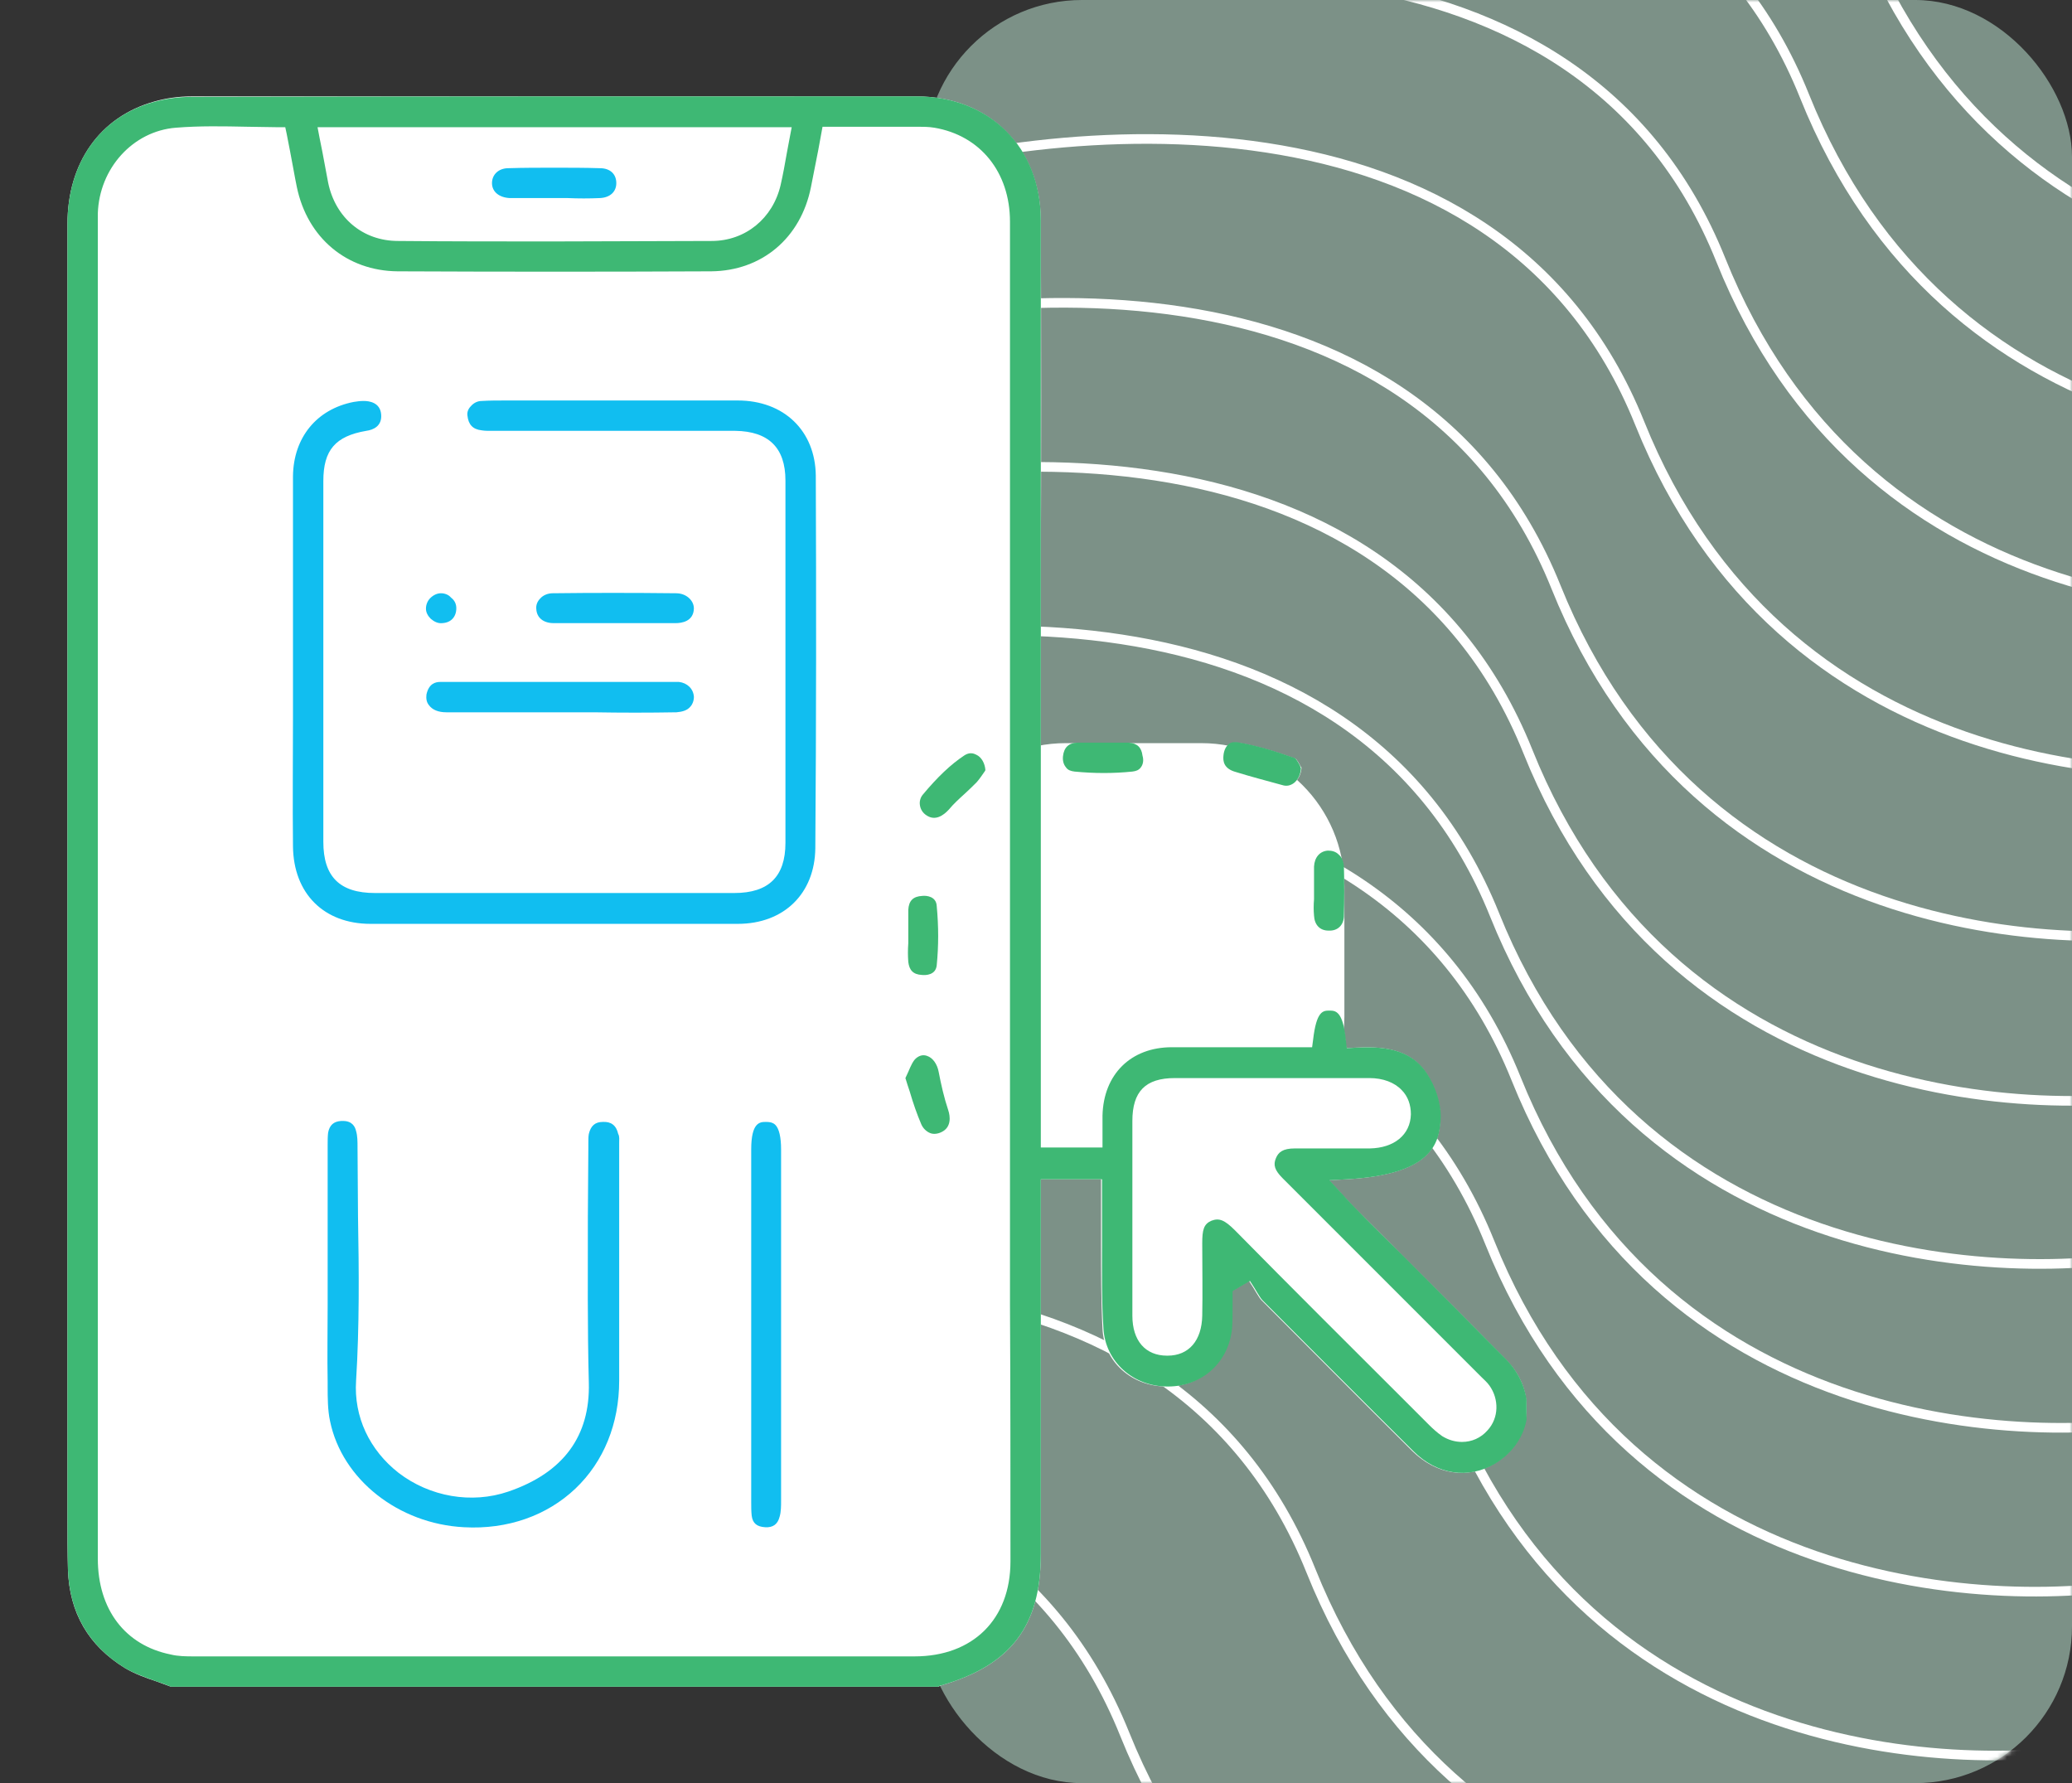
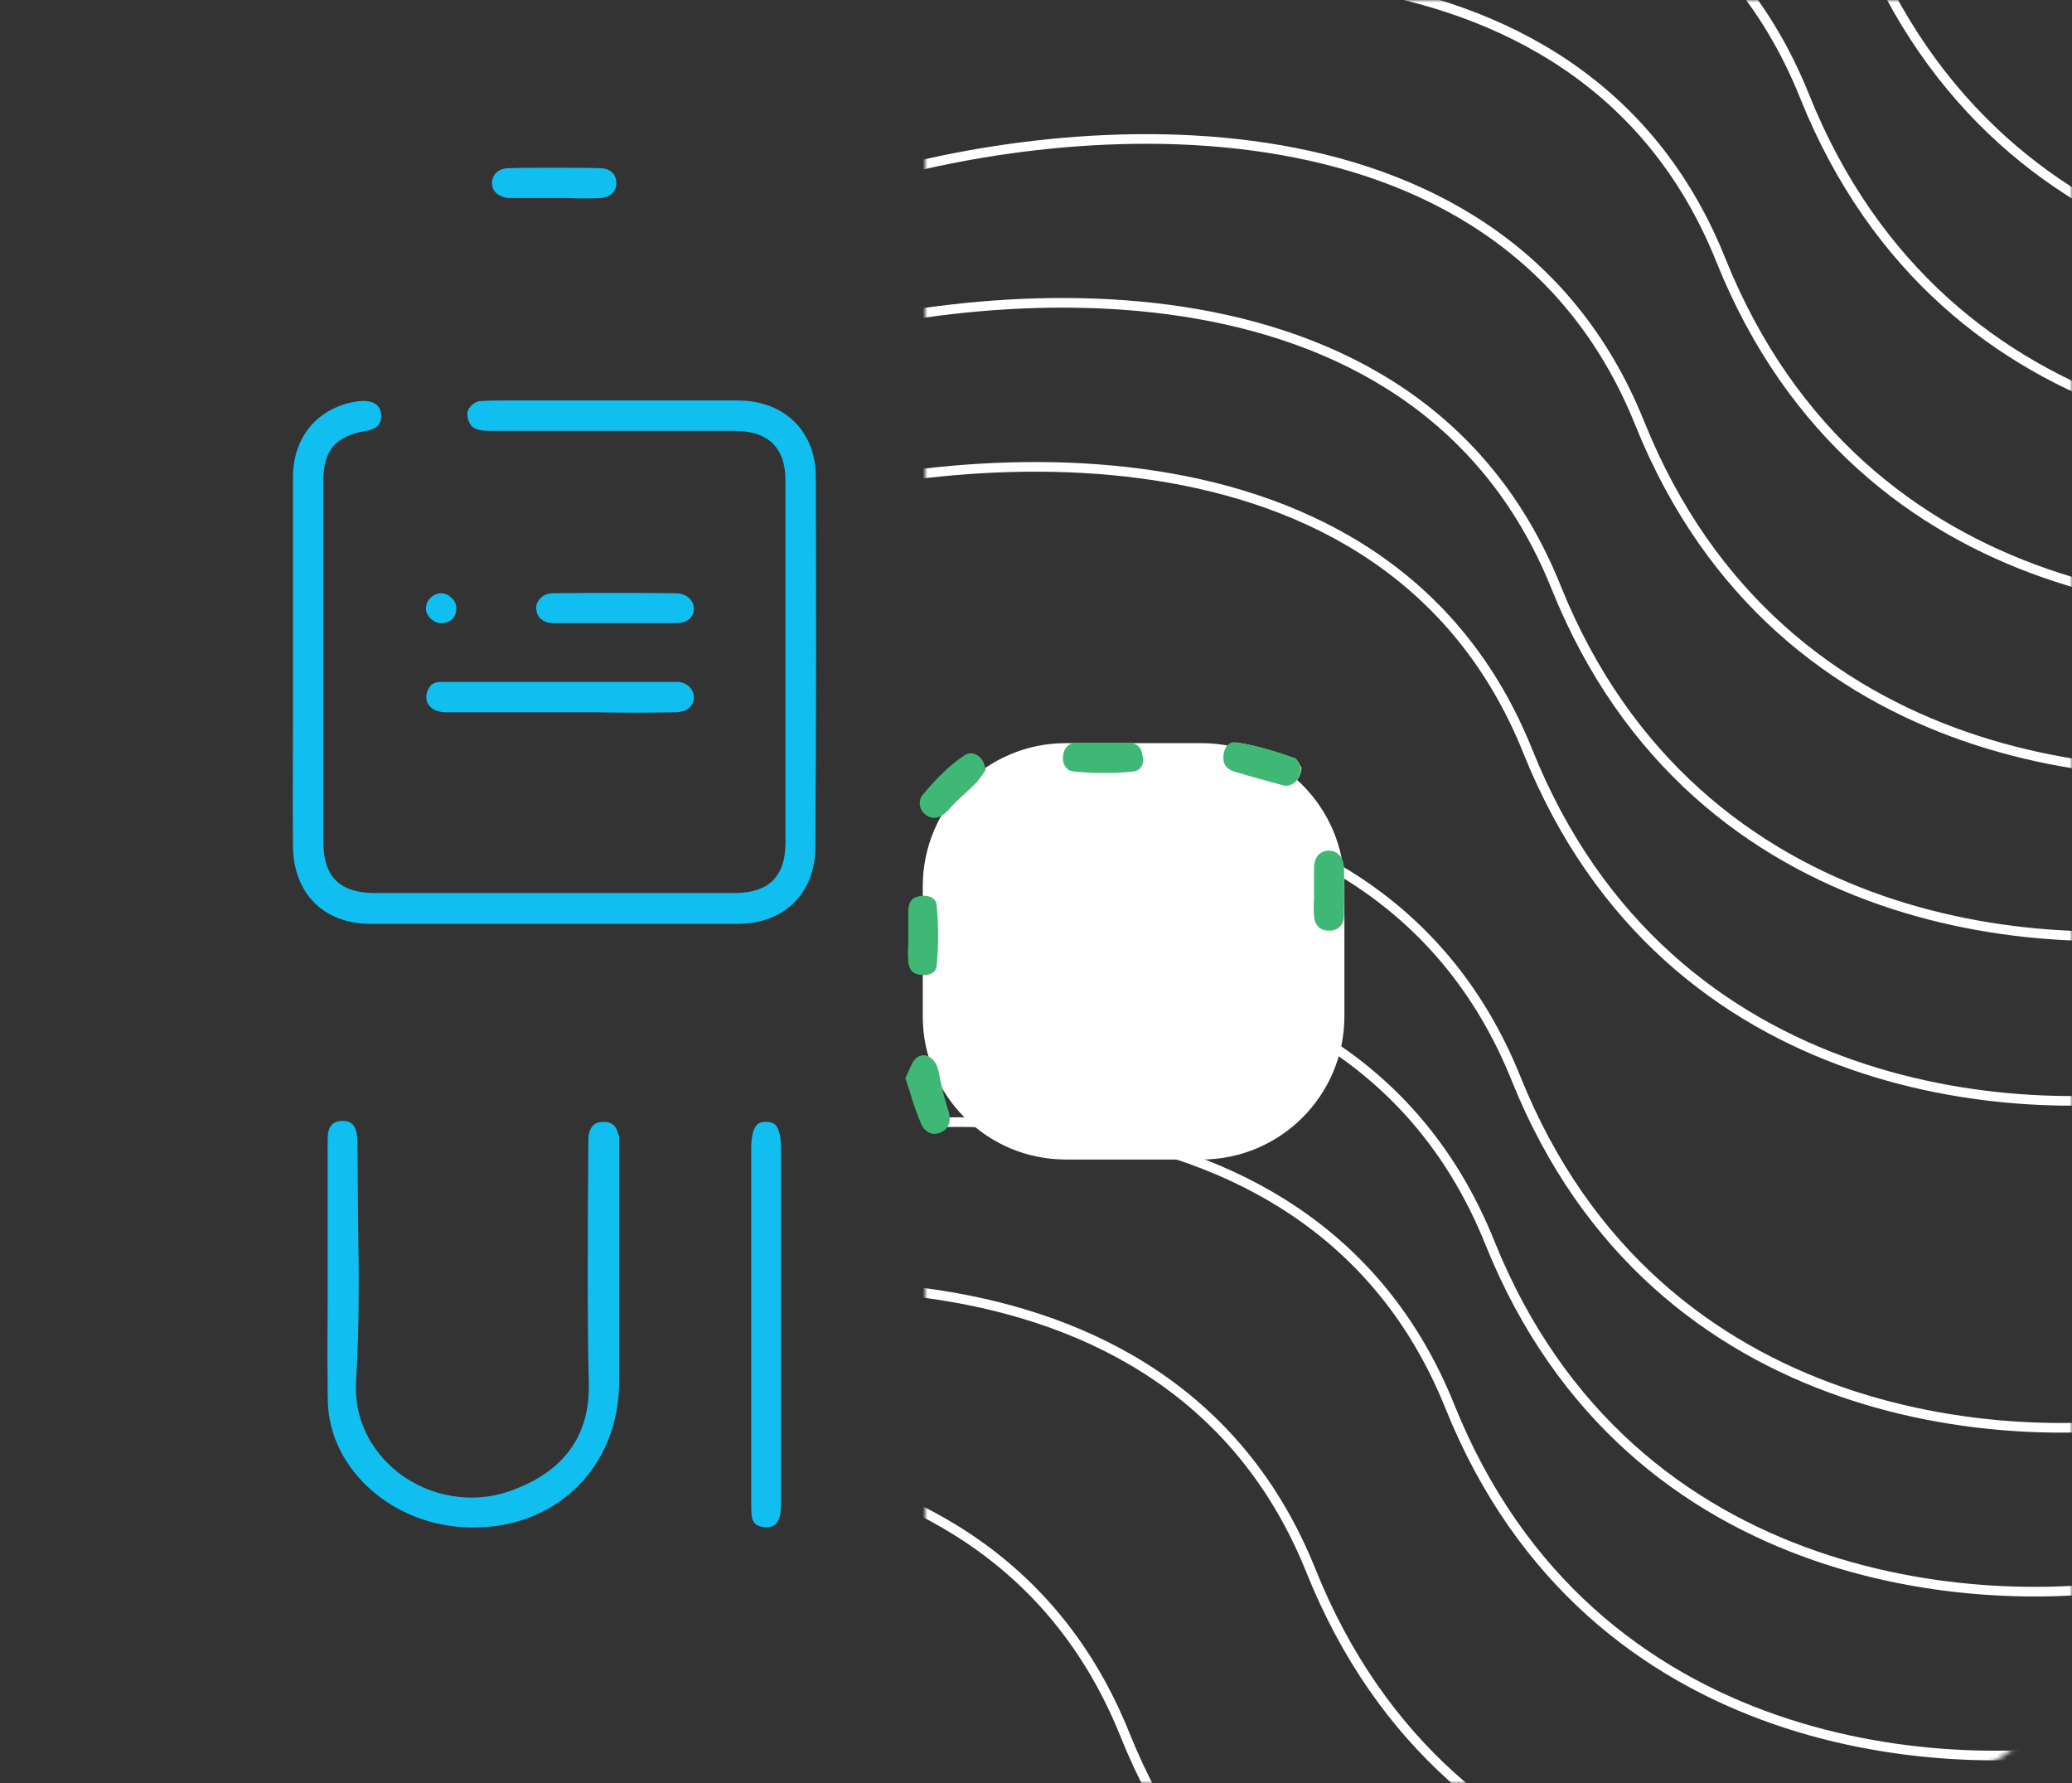
<svg xmlns="http://www.w3.org/2000/svg" width="430" height="370" viewBox="0 0 430 370" fill="none">
  <rect x="0" y="0" width="430" height="370" fill="#333333" stroke="none" />
-   <rect x="192" width="238" height="370" rx="32.546" fill="#C6F0DD" fill-opacity="0.5" />
  <mask id="mask0_4176_5329" style="mask-type:alpha" maskUnits="userSpaceOnUse" x="192" y="0" width="238" height="370">
    <rect x="192" width="238" height="370" rx="32.546" fill="#C6F0DD" />
  </mask>
  <g mask="url(#mask0_4176_5329)">
    <path d="M221.025 -63.618C263.839 -77.626 356.809 -87.31 386.181 -13.974C415.552 59.361 490.828 63.625 524.795 56.59" stroke="white" stroke-width="2" />
    <path d="M209.952 -29.372C252.614 -43.316 345.247 -52.978 374.483 19.922C403.719 92.823 478.717 97.034 512.561 90.026" stroke="white" stroke-width="2" />
    <path d="M192.577 4.628C235.239 -9.316 327.872 -18.978 357.108 53.922C386.344 126.823 461.342 131.034 495.186 124.026" stroke="white" stroke-width="2" />
    <path d="M175.21 38.628C218.031 24.657 310.995 14.937 340.29 87.827C369.584 160.718 444.843 164.883 478.811 157.855" stroke="white" stroke-width="2" />
    <path d="M157.843 72.628C200.663 58.657 293.628 48.937 322.922 121.827C352.217 194.718 427.476 198.883 461.444 191.855" stroke="white" stroke-width="2" />
    <path d="M152.546 106.628C195.208 92.684 287.841 83.022 317.077 155.922C346.313 228.823 421.311 233.034 455.155 226.026" stroke="white" stroke-width="2" />
-     <path d="M145.093 140.628C187.913 126.657 280.878 116.937 310.172 189.827C339.467 262.718 414.726 266.883 448.694 259.855" stroke="white" stroke-width="2" />
    <path d="M149.554 174.628C192.374 160.657 285.339 150.937 314.633 223.827C343.928 296.718 419.187 300.883 453.155 293.855" stroke="white" stroke-width="2" />
    <path d="M144.093 208.628C186.913 194.657 279.878 184.937 309.172 257.827C338.467 330.718 413.726 334.883 447.694 327.855" stroke="white" stroke-width="2" />
    <path d="M135.804 242.628C178.624 228.657 271.589 218.937 300.883 291.827C330.178 364.718 405.437 368.883 439.405 361.855" stroke="white" stroke-width="2" />
    <path d="M107.523 276.628C150.185 262.684 242.817 253.022 272.053 325.922C301.289 398.823 376.287 403.034 410.132 396.026" stroke="white" stroke-width="2" />
    <path d="M68.328 310.628C111.148 296.657 204.112 286.937 233.407 359.827C262.701 432.718 337.961 436.883 371.928 429.855" stroke="white" stroke-width="2" />
  </g>
  <g clip-path="url(#clip0_4176_5329)">
    <path d="M249.3 240.6H221.2C204.8 240.6 191.5 227.3 191.5 210.9V183.9C191.5 167.5 204.8 154.2 221.2 154.2H249.3C265.7 154.2 279 167.5 279 183.9V210.9C279 227.3 265.7 240.6 249.3 240.6Z" fill="white" />
    <path d="M221.297 159.3C220.797 158.7 220.597 157.9 220.697 157C220.897 155.2 221.897 154.2 223.797 154.2C224.397 154.2 225.097 154.2 225.697 154.2C226.297 154.2 226.797 154.2 227.397 154.2C227.897 154.2 228.397 154.2 228.897 154.2C229.497 154.2 230.097 154.2 230.697 154.2C231.997 154.2 233.197 154.2 234.297 154.2C236.097 154.3 236.997 155.2 237.197 156.9C237.297 157.9 237.097 158.8 236.697 159.4C236.297 159.9 235.797 160.1 234.997 160.2C231.097 160.6 227.097 160.6 222.997 160.2C222.297 160.1 221.697 159.8 221.297 159.3Z" fill="white" />
    <path d="M254.003 156.9C254.103 155.8 254.503 155 255.103 154.5C255.403 154.2 255.803 154.1 256.303 154.1C256.403 154.1 256.603 154.1 256.803 154.1C260.603 154.7 264.603 155.9 268.803 157.4C269.103 157.5 269.703 158.6 269.903 159C270.003 159.1 270.003 159.2 270.103 159.3C270.003 160.7 269.403 161.8 268.603 162.4C267.903 162.9 267.103 163.1 266.203 162.8C262.903 161.9 259.503 161 256.603 160.1C254.003 159.5 253.803 158 254.003 156.9Z" fill="white" />
    <path d="M272.598 183.3C272.598 182.1 272.598 180.9 272.598 179.8C272.698 177.9 273.798 176.6 275.498 176.5C276.298 176.5 277.098 176.7 277.698 177.3C278.398 177.9 278.698 178.7 278.798 179.7C278.998 183.3 278.998 186.9 278.798 190.2C278.698 192 277.498 193.2 275.598 193.1C273.798 193.1 272.698 191.9 272.598 190C272.498 188.9 272.498 187.8 272.598 186.6C272.598 186 272.598 185.5 272.598 184.9C272.698 184.4 272.598 183.8 272.598 183.3Z" fill="white" />
-     <path d="M316.7 293.9C316.2 298 313.8 301.5 310.1 303.7C304.6 307 298.1 306 293.1 301.1C282.1 290.2 271.2 279.2 261.8 269.8C261.4 269.4 261.1 268.8 260.7 268.2C260.5 267.9 260.3 267.5 260.1 267.2L259.2 265.8L255.6 267.9V268.9C255.6 269.6 255.6 270.3 255.6 271.1C255.6 272.6 255.7 274.1 255.5 275.5C254.9 282.5 249.3 287.7 242.2 287.7H242.1C234.9 287.7 229.1 282.6 228.8 275.7C228.5 269.9 228.5 263.9 228.5 258.1C228.5 255.5 228.5 253 228.5 250.4C228.5 249.6 228.5 248.7 228.5 247.8V244.7H216V256V273.6C216 289.9 216 306.2 216 322.5C216 337.4 209.8 345.5 195.4 349.7C195.1 349.8 194.9 349.9 194.7 350H35.5C34.5 349.6 33.5 349.3 32.5 348.9C30.1 348.1 27.9 347.3 25.9 346.1C18.4 341.5 14.4 334.7 14.1 325.7C14 322.2 14 318.5 14 315C14 313.5 14 312.1 14 310.6V261.5C14 189.8 14 118.1 14 46.5C14 33.8 20.7 24.3 31.9 21.1C34.3 20.4 37 20 39.8 20C85.8 20 135 20 190.2 20C205.3 20 215.9 30.6 216 45.7C216.1 70.1 216.1 95 216 119C216 125.3 216 202.2 216 238.1H228.7V236.4C228.7 235.8 228.7 235.3 228.7 234.7C228.7 233.6 228.7 232.5 228.7 231.5C228.9 222.9 234.5 217.4 243.1 217.3C248.7 217.3 254.3 217.3 259.9 217.3H272.2L272.4 215.8C273.1 209.7 274.5 209.7 275.8 209.7C277 209.7 278.6 209.7 279.2 215.8L279.4 217.5L281.1 217.4C286.5 217.1 292.5 217.4 296 222.7C297.8 225.5 298.9 228.9 298.9 231.6C298.9 237.8 296.5 243.7 279.5 244.7L275.8 244.9L278.3 247.6C278.6 248 278.9 248.3 279.2 248.6C279.8 249.2 280.3 249.8 280.8 250.3C284.3 253.8 287.8 257.2 291.2 260.7C298.2 267.7 305.5 274.9 312.5 282.1C315.8 285.4 317.3 289.6 316.7 293.9Z" fill="white" />
-     <path d="M312.6 282.1C305.5 274.9 298.3 267.7 291.3 260.7C287.8 257.2 284.3 253.8 280.9 250.3C280.4 249.8 279.9 249.2 279.3 248.6C279 248.3 278.7 247.9 278.4 247.6L275.9 244.9L279.6 244.7C296.6 243.7 298.9 237.8 299 231.6C299 228.8 297.9 225.4 296.1 222.7C292.6 217.4 286.6 217.1 281.2 217.4L279.5 217.5L279.3 215.8C278.7 209.7 277.1 209.7 275.9 209.7C274.6 209.7 273.2 209.7 272.5 215.8L272.3 217.3H260C254.4 217.3 248.8 217.3 243.2 217.3C234.7 217.3 229 222.9 228.8 231.5C228.8 232.6 228.8 233.6 228.8 234.7C228.8 235.2 228.8 235.8 228.8 236.4V238.1H216C216 202.2 216 125.3 216 119C216 95 216 70.1 216 45.7C216 30.6 205.4 20 190.2 20C135 20 85.8 20 39.7 20.1C37 20.1 34.2 20.5 31.8 21.2C20.7 24.3 14 33.8 14 46.5C14 118.2 14 189.8 14 261.4V310.5C14 312 14 313.4 14 314.9C14 318.5 14 322.1 14.1 325.7C14.4 334.6 18.4 341.5 25.9 346.1C27.9 347.3 30.1 348 32.5 348.9C33.5 349.2 34.5 349.6 35.5 350H194.7C194.9 349.9 195.1 349.7 195.4 349.7C209.8 345.5 216 337.4 216 322.5C216 306.2 216 289.9 216 273.6V256V244.7H228.7V247.8C228.7 248.7 228.7 249.5 228.7 250.4C228.7 253 228.7 255.5 228.7 258.1C228.7 263.9 228.6 269.9 229 275.7C229.4 282.5 235.1 287.7 242.3 287.7H242.4C249.5 287.7 255.1 282.6 255.7 275.5C255.8 274.1 255.8 272.6 255.8 271.1C255.8 270.4 255.8 269.7 255.8 268.9V267.9L259.4 265.8L260.3 267.2C260.5 267.5 260.7 267.9 260.9 268.2C261.3 268.8 261.6 269.4 262 269.8C271.4 279.2 282.3 290.2 293.3 301.1C298.2 306 304.7 307 310.3 303.7C313.9 301.5 316.4 298 316.9 293.9C317.3 289.6 315.8 285.4 312.6 282.1ZM164.3 26.4L163.9 28.5C163.7 29.6 163.5 30.7 163.3 31.7C162.9 34 162.5 36.2 162 38.4C160.4 45.3 154.7 50 147.7 50C136.8 50 125.8 50.1 114.7 50.1C104 50.1 93.3 50.1 82.6 50C75.3 50 69.6 45.2 68.1 37.9C67.7 35.8 67.3 33.7 66.9 31.5C66.7 30.5 66.5 29.5 66.3 28.5L65.9 26.4H164.3ZM209.7 324C209.7 336 201.9 343.7 189.8 343.7C140 343.7 90.2 343.7 40.3 343.7C38.7 343.7 37 343.7 35.4 343.3C26 341.4 20.3 334 20.3 323.4V46.4C20.3 45.7 20.3 45 20.3 44.3C20.6 34.9 27.6 27.2 36.5 26.5C41.4 26.1 46.4 26.2 51.3 26.3C53.4 26.3 55.6 26.4 57.8 26.4H59.2L59.5 27.8C59.7 29 60 30.2 60.2 31.4C60.7 33.9 61.1 36.4 61.6 38.8C63.8 49.4 72 56.2 82.5 56.3C104.3 56.4 126.2 56.4 147.6 56.3C158.1 56.2 166.2 49.4 168.3 38.8C168.8 36.3 169.3 33.8 169.8 31.2L170.7 26.3H176.8C181.4 26.3 185.9 26.3 190.4 26.3C191.5 26.3 192.7 26.3 193.9 26.5C203.4 28.1 209.6 35.7 209.6 46C209.6 65 209.6 83.9 209.6 102.9V270.6C209.7 288.4 209.7 306.2 209.7 324ZM308.7 296.8C307.3 298.4 305.4 299.2 303.4 299.2C302 299.2 300.6 298.8 299.3 298C298.3 297.3 297.4 296.5 296.6 295.7L292 291.1C280.3 279.4 268.1 267.3 256.3 255.3C254.1 253.1 253 252.7 251.4 253.3C249.8 254 249.5 255.2 249.5 258C249.5 263.3 249.6 268.1 249.5 273C249.4 278.2 246.7 281.3 242.3 281.3H242.2C237.7 281.3 235 278.2 235 273C235 268.3 235 263.5 235 258.8C235 256.8 235 254.8 235 252.8V247C235 242.2 235 237.4 235 232.6C235 226.5 237.7 223.7 243.8 223.7C256.9 223.7 270.5 223.7 284.2 223.7C287 223.7 289.4 224.6 290.9 226.2C292.2 227.5 292.8 229.3 292.8 231.2C292.7 235.5 289.3 238.2 284.3 238.3C279.3 238.3 273.9 238.3 268.7 238.3C266.2 238.3 265.3 239.1 264.8 240.3C264.2 241.7 264.5 242.8 266.2 244.5C278.9 257.2 291.5 269.8 304.2 282.5L307.4 285.7C308 286.3 308.6 286.8 309.1 287.5C311.1 290.3 311.1 294.2 308.7 296.8Z" fill="#3EB874" />
    <path d="M169.202 176C169.102 185.4 162.702 191.7 153.102 191.7C127.802 191.7 102.102 191.7 76.902 191.7C67.202 191.7 60.902 185.4 60.802 175.6C60.702 166.7 60.802 157.6 60.802 148.8C60.802 145 60.802 141.3 60.802 137.5C60.802 133.6 60.802 129.7 60.802 125.8C60.802 117 60.802 107.8 60.802 98.8C60.902 90.8 65.702 84.9 73.402 83.4C74.102 83.3 74.702 83.2 75.402 83.2H75.502C76.602 83.2 78.902 83.5 79.102 86C79.302 88.4 77.502 89.2 76.002 89.4C69.602 90.5 67.102 93.4 67.102 99.8C67.102 125 67.102 150.2 67.102 174.7C67.102 181.9 70.502 185.3 77.802 185.3C102.702 185.3 127.502 185.3 152.402 185.3C159.502 185.3 163.002 181.9 163.002 174.9C163.002 148.5 163.002 123.9 163.002 99.7C163.002 92.9 159.502 89.5 152.602 89.4C141.502 89.4 130.402 89.4 119.202 89.4H102.702C102.402 89.4 102.202 89.4 101.902 89.4C101.202 89.4 100.602 89.4 100.002 89.3C98.102 89.1 97.202 88.1 97.002 86.2C96.902 85.5 97.202 84.8 97.702 84.3C98.302 83.6 99.102 83.2 100.002 83.2C101.602 83.1 103.202 83.1 105.002 83.1C105.702 83.1 106.402 83.1 107.102 83.1H119.502C130.702 83.1 141.902 83.1 153.102 83.1C162.702 83.1 169.202 89.4 169.302 98.7C169.402 123.6 169.402 149.6 169.202 176Z" fill="#11BEF0" />
    <path d="M128.498 237.2C128.498 237.5 128.498 237.7 128.498 238C128.498 252.1 128.498 266.1 128.498 280.2V286.5C128.498 295.4 125.298 303.3 119.398 308.9C113.498 314.5 105.298 317.4 96.298 316.9C82.698 316.2 70.998 307 68.498 294.9C67.998 292.6 67.998 290 67.998 287.6V286.8C67.898 281.5 67.998 276 67.998 270.7V258.3C67.998 251.5 67.998 244.7 67.998 238V237.6C67.998 236.7 67.998 235.8 68.098 235C68.398 233.5 69.198 232.7 70.798 232.6C70.898 232.6 71.098 232.6 71.198 232.6C73.098 232.6 73.698 233.8 73.898 234.7C74.198 235.7 74.198 236.9 74.198 238.1C74.198 242.9 74.298 247.8 74.298 252.5C74.498 263.7 74.598 275.2 73.898 286.5C73.398 294 76.698 300.9 82.698 305.6C89.198 310.6 97.898 312.1 105.498 309.5C116.898 305.6 122.498 298 122.198 286.9C121.898 275.4 121.998 263.8 121.998 252.5C121.998 247.7 122.098 242.9 122.098 238.1C122.098 237.8 122.098 237.5 122.098 237.3C122.098 236.6 122.098 235.8 122.198 235.3C122.598 233.6 123.498 232.8 125.098 232.8C126.798 232.7 127.898 233.5 128.298 235.3C128.598 235.8 128.498 236.5 128.498 237.2Z" fill="#11BEF0" />
    <path d="M162.098 311.3C162.098 312.5 162.098 313.7 161.798 314.7C161.398 316.3 160.398 317 158.798 316.9C157.098 316.8 156.198 316.1 155.998 314.5C155.898 313.6 155.898 312.7 155.898 311.7V311.3C155.898 287 155.898 262.7 155.898 238.5C155.898 232.9 157.698 232.8 158.898 232.8H158.998C160.098 232.8 160.598 233.1 160.898 233.4C161.698 234.2 162.098 236 162.098 238.5V283.1C162.098 292.5 162.098 301.9 162.098 311.3Z" fill="#11BEF0" />
    <path d="M144.004 144.6C144.004 145.4 143.704 146.2 143.204 146.7C142.604 147.4 141.604 147.7 140.404 147.8C134.704 147.9 128.904 147.9 123.204 147.8C120.904 147.8 118.604 147.8 116.304 147.8H114.604C112.904 147.8 111.104 147.8 109.404 147.8C103.904 147.8 98.204 147.8 92.604 147.8C91.004 147.8 89.704 147.3 89.004 146.3C88.504 145.7 88.404 144.9 88.504 144.1C89.004 141.8 90.404 141.5 91.404 141.5C100.004 141.5 109.104 141.5 118.304 141.5C125.704 141.5 133.304 141.5 140.904 141.5C142.604 141.7 143.904 142.9 144.004 144.6Z" fill="#11BEF0" />
    <path d="M144 126.3C143.9 129 141.4 129.3 140.2 129.3C137.3 129.3 134.4 129.3 131.6 129.3C130.4 129.3 129.2 129.3 127.9 129.3C126.6 129.3 125.2 129.3 123.9 129.3C120.9 129.3 117.9 129.3 114.9 129.3C112.8 129.3 111.4 128.2 111.3 126.4C111.2 125.6 111.5 124.8 112.1 124.2C112.7 123.5 113.7 123.1 114.7 123.1C122.9 123 131.3 123 140.3 123.1C141.4 123.1 142.4 123.5 143.1 124.2C143.7 124.8 144 125.5 144 126.3Z" fill="#11BEF0" />
    <path d="M236.703 159.3C236.303 159.8 235.803 160 235.003 160.1C231.103 160.5 227.103 160.5 223.003 160.1C222.203 160 221.603 159.8 221.203 159.2C220.703 158.6 220.503 157.8 220.603 156.9C220.803 155.1 221.803 154.1 223.703 154.1C224.303 154.1 225.003 154.1 225.603 154.1C226.203 154.1 226.703 154.1 227.303 154.1C227.803 154.1 228.303 154.1 228.803 154.1C229.403 154.1 230.003 154.1 230.603 154.1C231.903 154.1 233.103 154.1 234.203 154.1C236.003 154.2 236.903 155.1 237.103 156.8C237.403 157.8 237.203 158.7 236.703 159.3Z" fill="#3EB874" />
    <path d="M204.5 159.8C204.5 159.9 204.4 159.9 204.4 160C203.9 160.7 203.4 161.5 202.7 162.3C201.9 163.1 201.1 163.9 200.1 164.8C199 165.8 197.9 166.8 196.9 168C195.8 169.2 194.1 170.4 192.3 169.2C191.5 168.7 191 167.9 190.9 167C190.8 166.3 191 165.5 191.5 164.9C194.5 161.3 197.3 158.6 200.2 156.7C200.7 156.4 201.1 156.3 201.5 156.3C202 156.3 202.4 156.5 202.6 156.6C203.7 157.1 204.4 158.4 204.5 159.8Z" fill="#3EB874" />
    <path d="M278.9 190.2C278.8 192 277.6 193.2 275.7 193.1C273.9 193.1 272.8 191.9 272.7 190C272.6 188.9 272.6 187.8 272.7 186.6C272.7 186 272.7 185.5 272.7 184.9C272.7 184.4 272.7 183.8 272.7 183.3C272.7 182.1 272.7 180.9 272.7 179.8C272.8 177.9 273.9 176.6 275.6 176.5C276.4 176.5 277.2 176.7 277.8 177.3C278.5 177.9 278.8 178.7 278.9 179.7C279 183.3 279 186.8 278.9 190.2Z" fill="#3EB874" />
-     <path d="M269.999 159.4C269.899 160.8 269.299 161.9 268.499 162.5C267.799 163 266.999 163.2 266.099 162.9C262.799 162 259.399 161.1 256.499 160.2C253.899 159.5 253.799 157.9 253.899 156.8C253.999 155.7 254.399 154.9 254.999 154.4C255.299 154.1 255.699 154 256.199 154C256.299 154 256.499 154 256.699 154C260.499 154.6 264.499 155.8 268.699 157.3C268.999 157.4 269.599 158.5 269.799 158.9C269.899 159.2 269.899 159.3 269.999 159.4Z" fill="#3EB874" />
+     <path d="M269.999 159.4C269.899 160.8 269.299 161.9 268.499 162.5C267.799 163 266.999 163.2 266.099 162.9C262.799 162 259.399 161.1 256.499 160.2C253.899 159.5 253.799 157.9 253.899 156.8C253.999 155.7 254.399 154.9 254.999 154.4C255.299 154.1 255.699 154 256.199 154C260.499 154.6 264.499 155.8 268.699 157.3C268.999 157.4 269.599 158.5 269.799 158.9C269.899 159.2 269.899 159.3 269.999 159.4Z" fill="#3EB874" />
    <path d="M194.397 200.3C194.197 202.3 192.197 202.4 191.297 202.3C189.497 202.2 188.697 201.3 188.497 199.6C188.397 198.3 188.397 197.1 188.497 195.7C188.497 195.1 188.497 194.5 188.497 193.9V192.2C188.497 191 188.497 189.9 188.497 188.8C188.597 186.9 189.497 186 191.397 185.9C192.297 185.8 194.297 186 194.397 188C194.797 192.2 194.797 196.3 194.397 200.3Z" fill="#3EB874" />
    <path d="M195.398 234.9C194.598 235.3 193.698 235.4 192.998 235.1C192.298 234.8 191.598 234.2 191.198 233.3C190.298 231.2 189.498 228.9 188.798 226.5C188.498 225.6 188.198 224.7 187.898 223.7C188.098 223.3 188.298 222.8 188.498 222.4C188.998 221.2 189.498 220.1 190.098 219.6C190.798 219 191.598 218.8 192.398 219.1C193.598 219.5 194.498 220.8 194.798 222.4C195.298 225 195.898 227.7 196.798 230.4C197.198 231.6 197.498 233.9 195.398 234.9Z" fill="#3EB874" />
    <path d="M94.698 126.2C94.698 128 93.598 129.2 91.798 129.3C90.898 129.4 90.098 129 89.398 128.4C88.798 127.8 88.398 127.1 88.398 126.3C88.398 125.5 88.698 124.7 89.298 124.1C89.898 123.5 90.698 123.1 91.498 123.1C92.298 123.1 93.098 123.4 93.598 124C94.398 124.6 94.698 125.4 94.698 126.2Z" fill="#11BEF0" />
    <path d="M127.902 38C127.902 39.8 126.602 41 124.502 41.1C122.302 41.2 120.002 41.2 117.802 41.1C116.802 41.1 115.802 41.1 114.802 41.1H113.102C112.702 41.1 112.402 41.1 112.002 41.1C110.002 41.1 107.802 41.1 105.802 41.1C103.602 41 102.102 39.8 102.102 38C102.102 36.2 103.502 34.9 105.502 34.9C108.702 34.8 111.902 34.8 115.002 34.8C118.202 34.8 121.402 34.8 124.502 34.9C126.602 34.9 127.902 36.1 127.902 38Z" fill="#11BEF0" />
  </g>
  <defs>
    <clipPath id="clip0_4176_5329">
      <rect width="302.8" height="330" fill="white" transform="translate(14 20)" />
    </clipPath>
  </defs>
</svg>